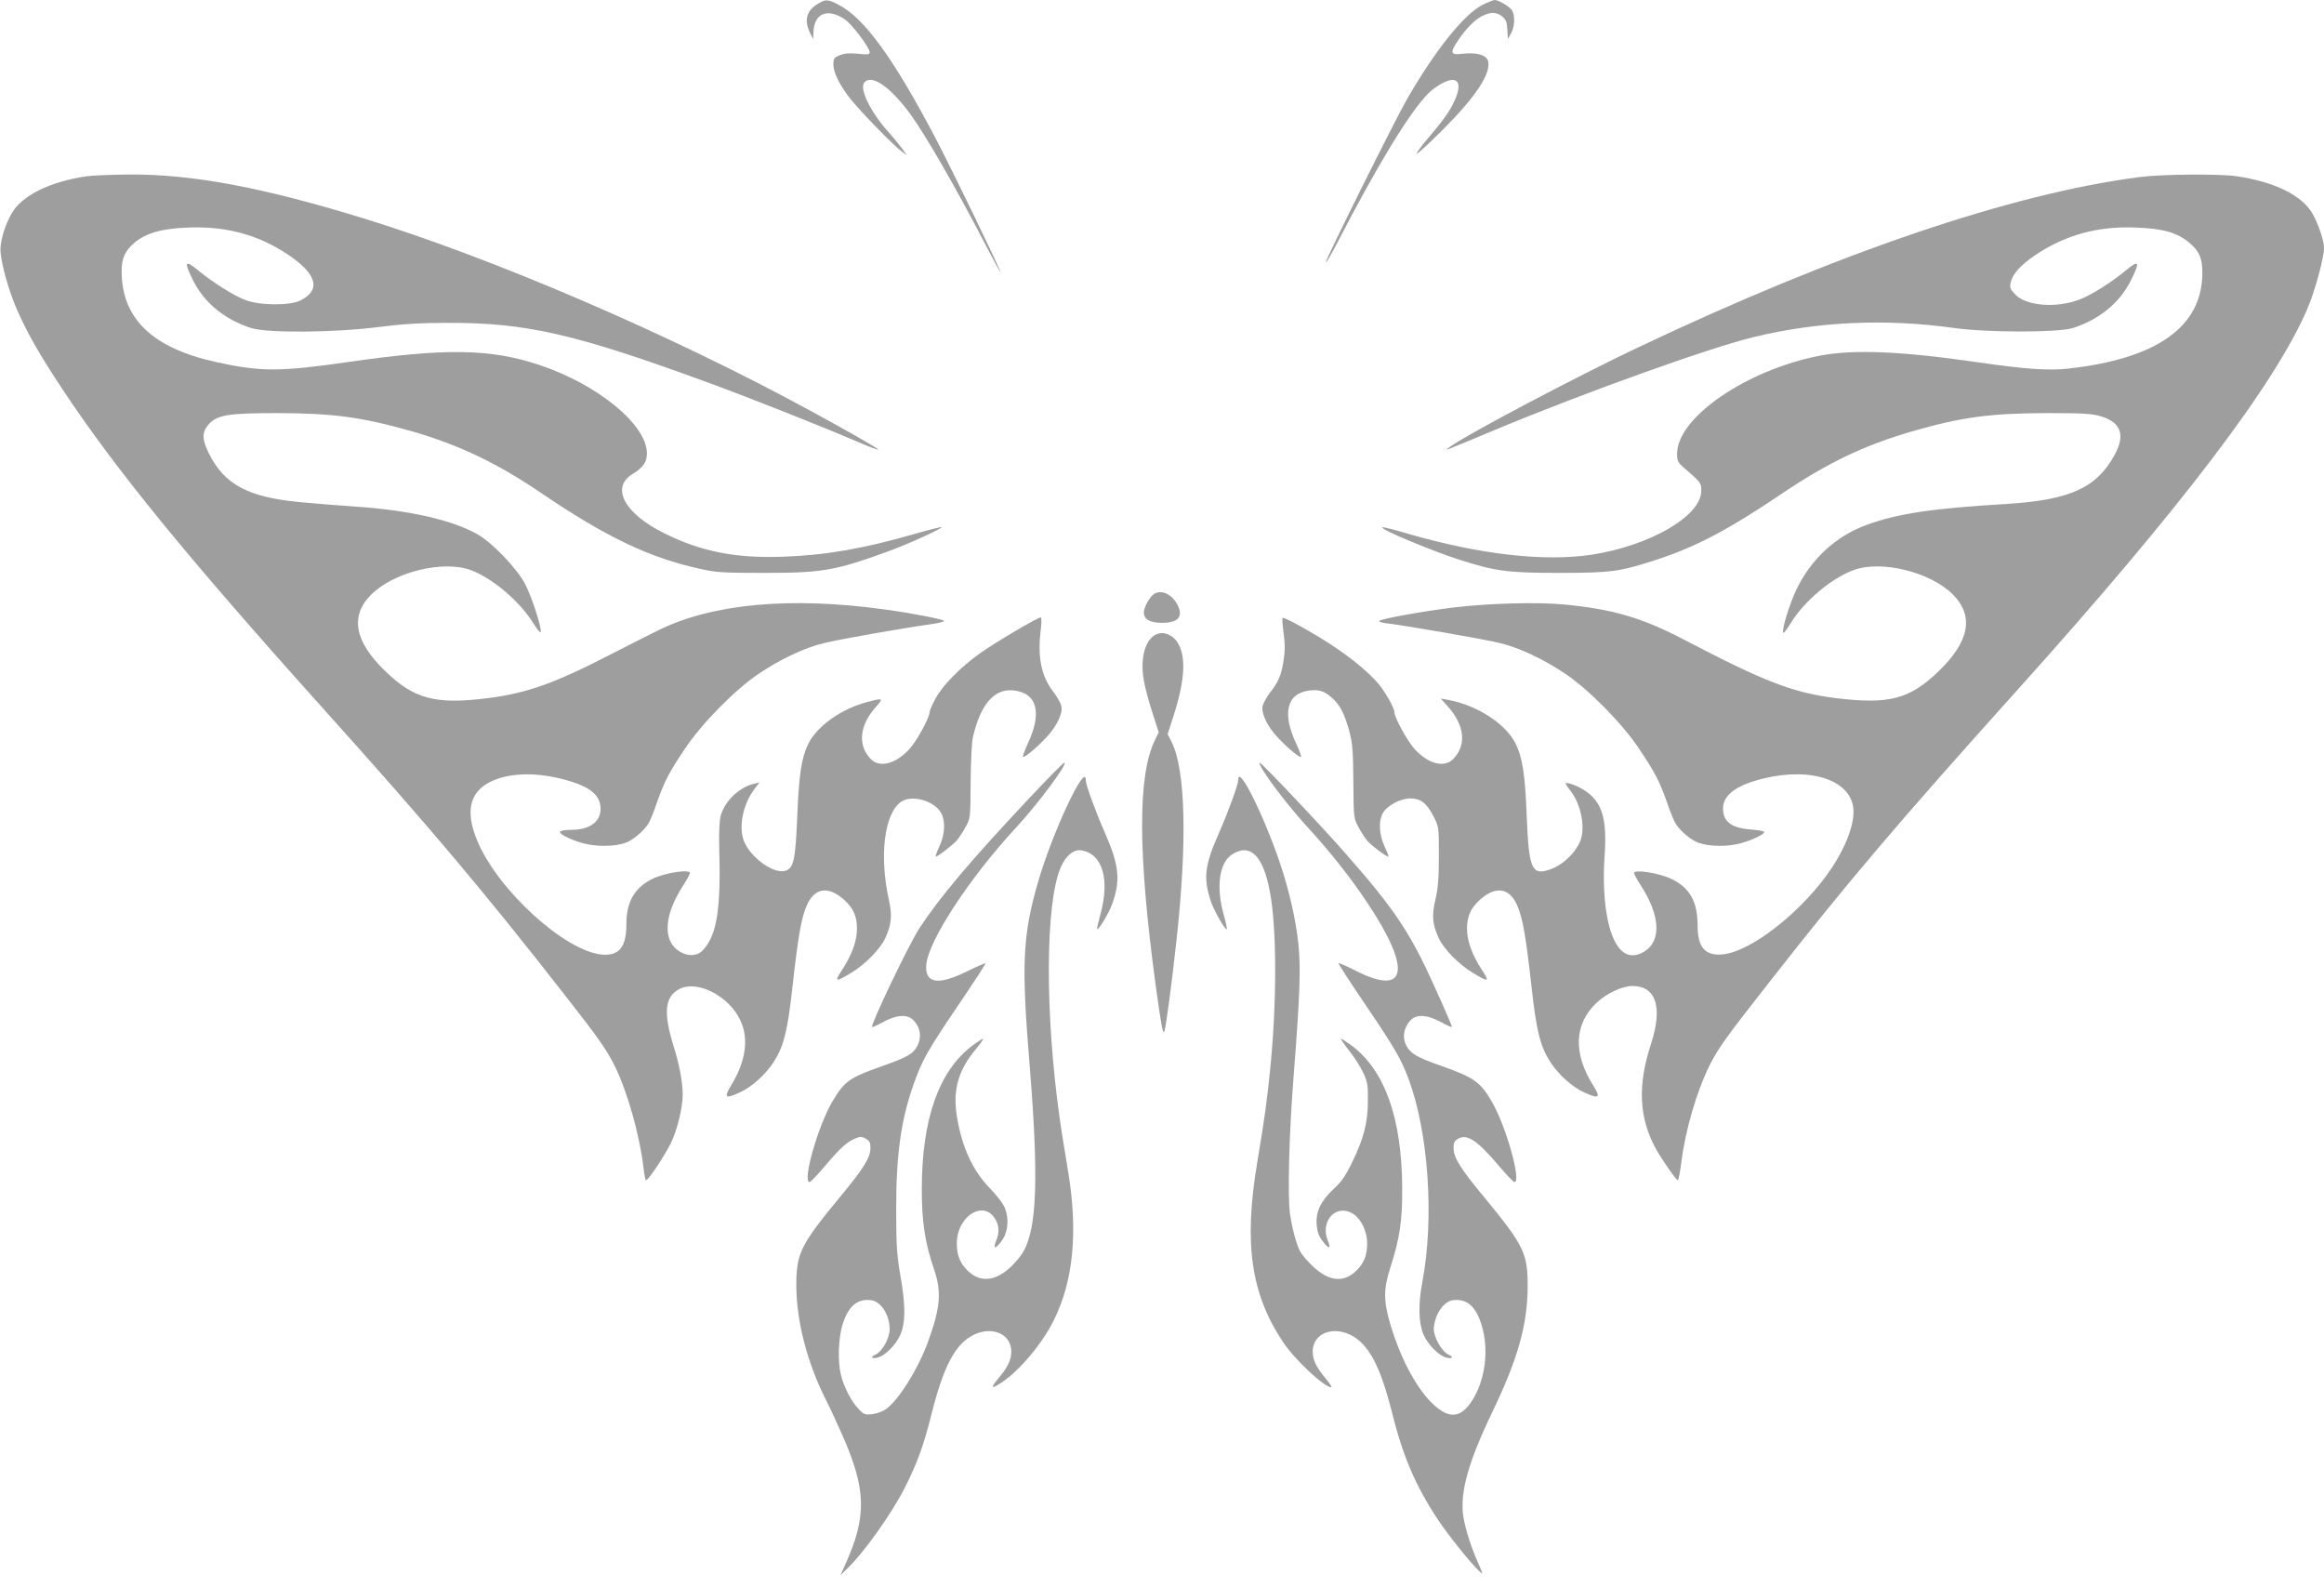
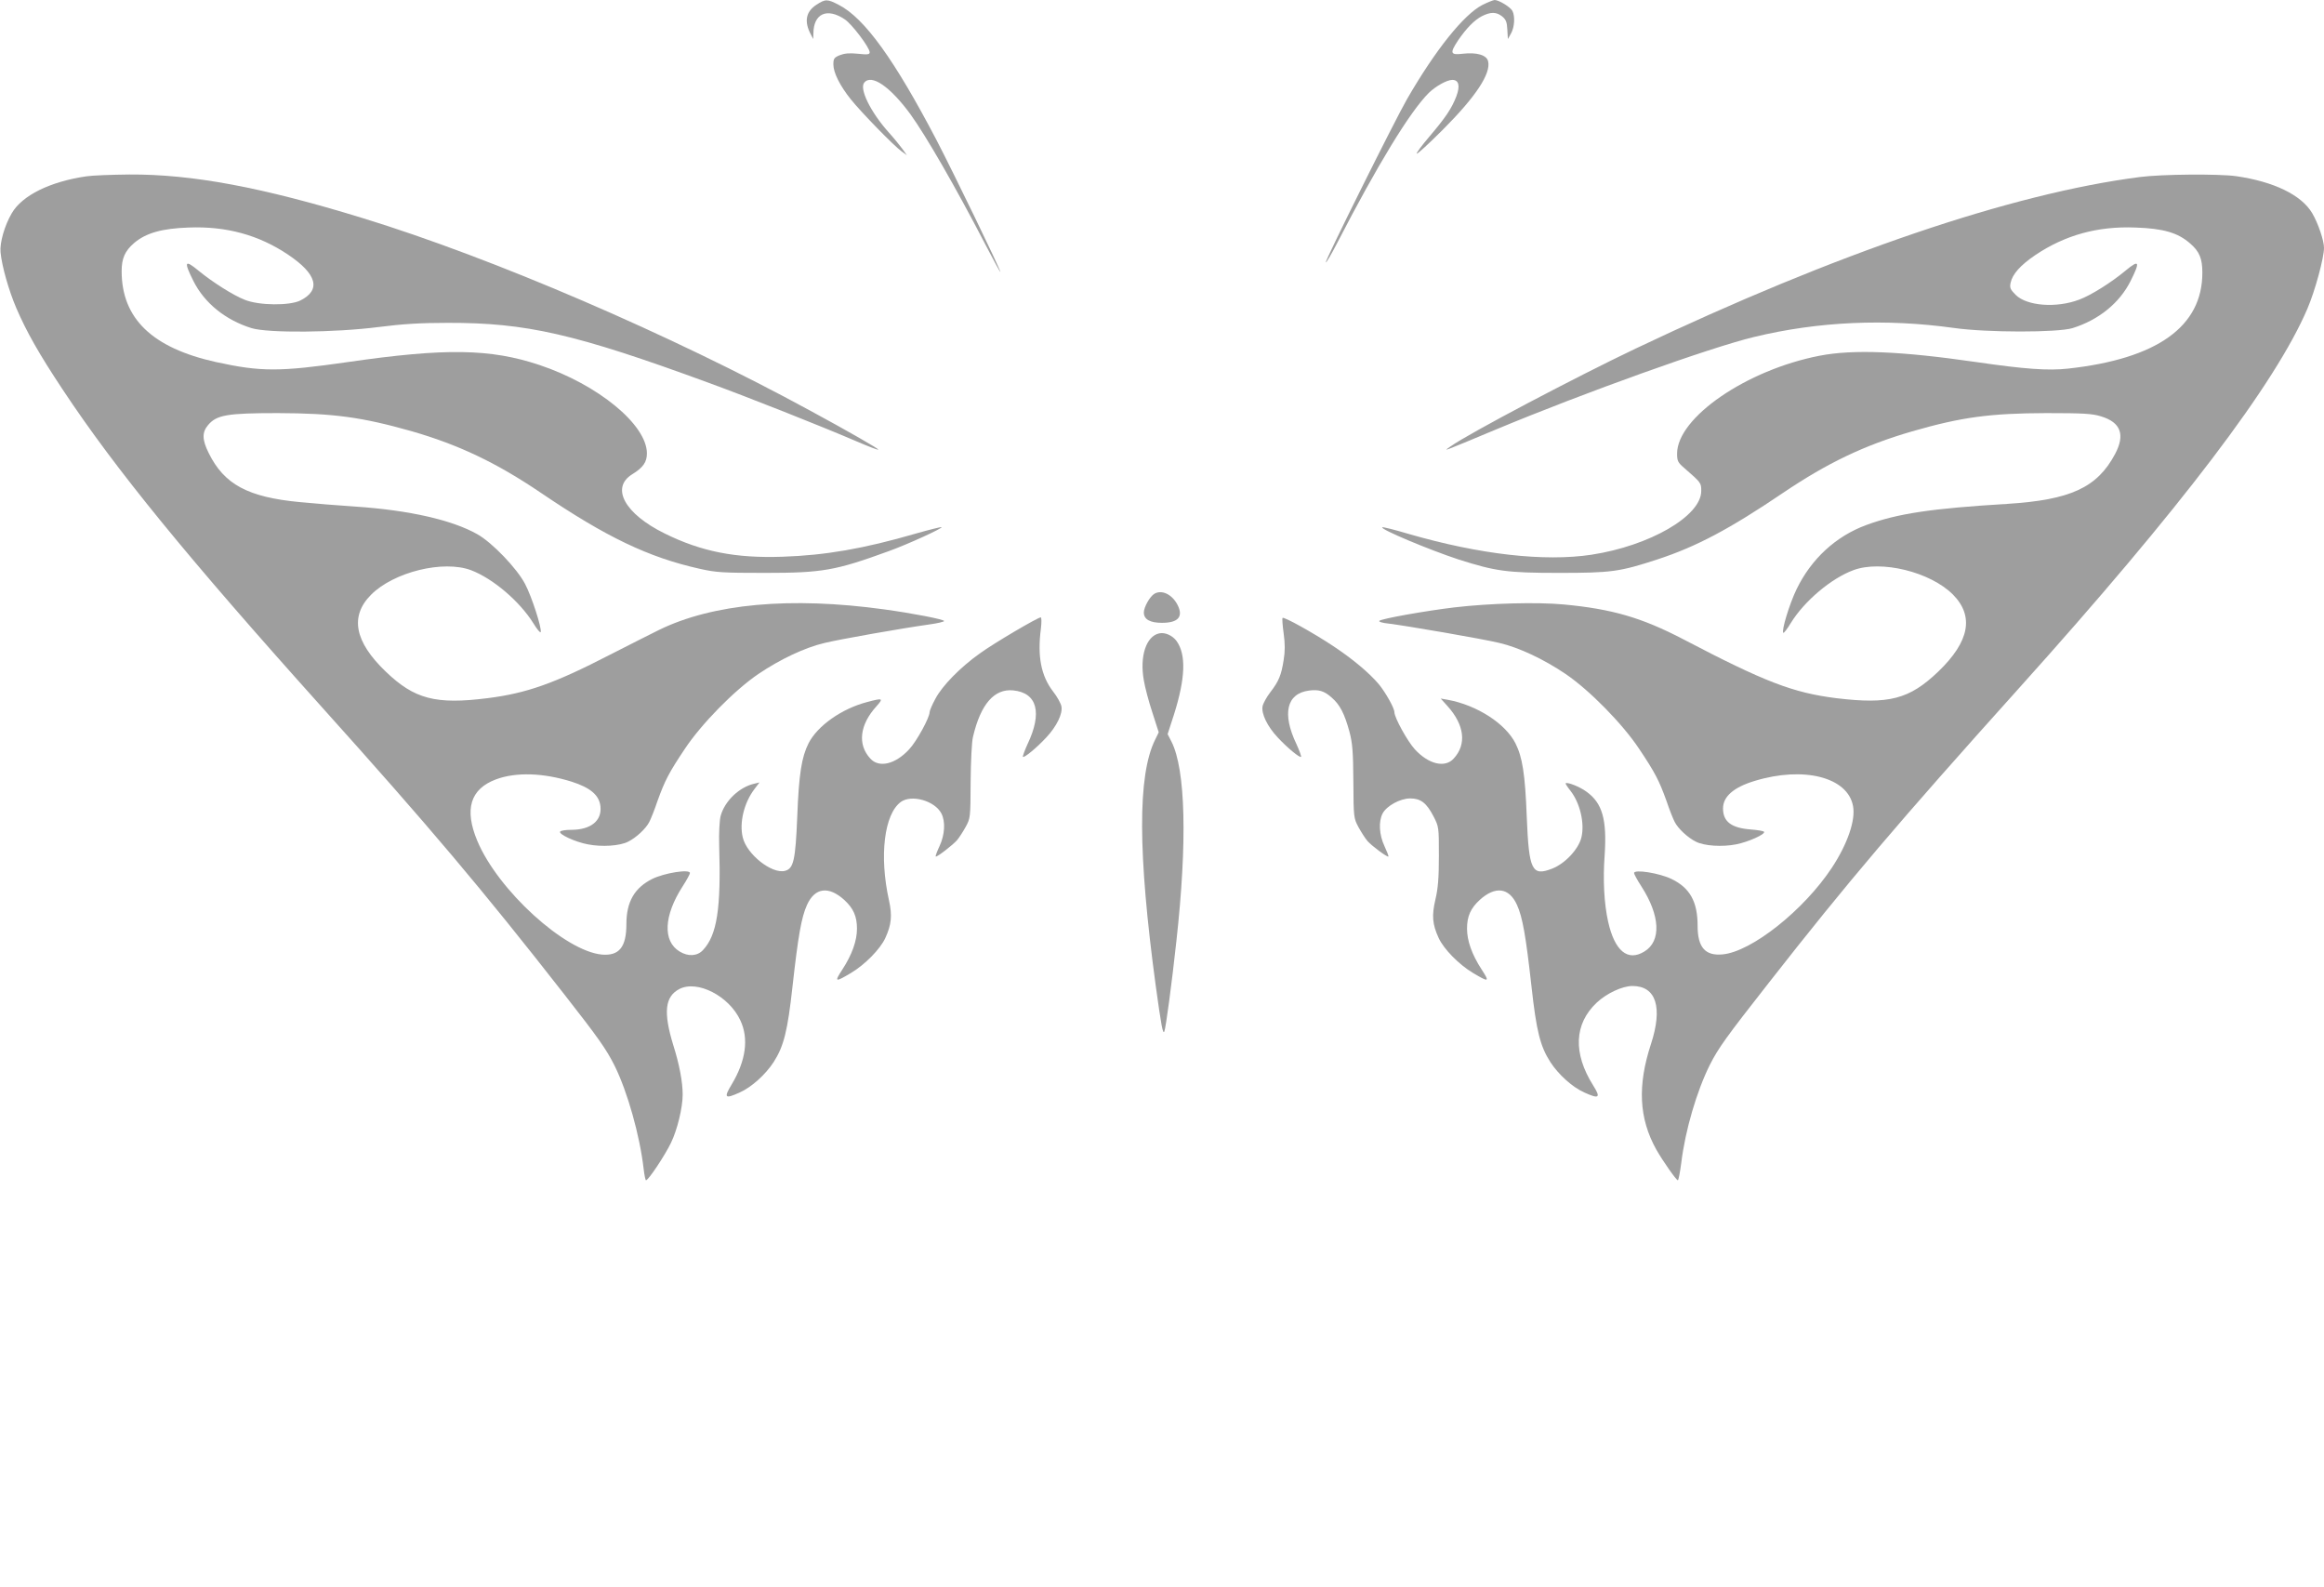
<svg xmlns="http://www.w3.org/2000/svg" version="1.0" width="1280pt" height="874pt" viewBox="0 0 1280 874" preserveAspectRatio="xMidYMid meet">
  <g transform="translate(0,874) scale(0.1,-0.1)" fill="#9e9e9e" stroke="none">
    <path d="M4497 8714 c-59 -38 -69 -93 -31 -164 l13 -25 1 31 c1 109 74 143 172 78 39 -25 138 -156 138 -182 0 -12 -11 -14 -65 -8 -47 5 -74 2 -100 -8 -31 -13 -35 -19 -35 -51 0 -45 36 -117 96 -192 56 -70 237 -256 279 -286 l30 -22 -25 35 c-13 18 -48 61 -77 93 -98 110 -161 238 -133 272 40 49 143 -22 255 -175 85 -118 246 -396 414 -720 44 -85 81 -152 81 -148 0 14 -254 538 -351 725 -233 445 -397 673 -539 746 -63 33 -74 33 -123 1z" />
    <path d="M8165 8713 c-103 -53 -259 -248 -415 -518 -67 -116 -454 -894 -448 -900 3 -3 31 45 63 107 222 430 400 722 504 826 38 37 100 72 130 72 36 0 44 -33 22 -91 -26 -67 -58 -115 -149 -222 -41 -48 -72 -90 -69 -93 3 -4 68 56 144 132 182 182 266 310 249 377 -8 34 -63 50 -140 41 -68 -8 -72 3 -25 74 46 67 89 111 131 133 48 24 79 24 111 -1 21 -17 27 -31 29 -73 l3 -52 18 32 c19 35 22 94 7 123 -12 22 -75 60 -98 60 -9 -1 -39 -13 -67 -27z" />
    <path d="M476 7769 c-200 -29 -354 -105 -411 -203 -40 -68 -67 -163 -62 -215 7 -76 45 -210 87 -308 57 -132 125 -252 255 -448 290 -438 686 -923 1424 -1745 596 -663 884 -1004 1342 -1590 183 -234 228 -297 274 -389 71 -143 139 -385 160 -568 4 -35 10 -63 13 -63 14 1 104 137 137 205 36 74 65 196 65 267 0 69 -18 166 -52 273 -55 180 -46 266 33 308 99 52 275 -38 337 -173 47 -100 30 -222 -48 -352 -45 -74 -38 -82 45 -44 65 29 142 99 186 167 56 87 77 171 104 417 31 278 49 381 80 449 43 95 119 105 205 27 50 -46 70 -90 70 -158 0 -67 -27 -143 -81 -226 -45 -69 -40 -71 50 -17 75 45 159 130 187 191 34 74 39 124 20 209 -54 244 -26 474 66 541 59 42 187 6 223 -64 23 -44 19 -117 -10 -179 -14 -30 -24 -56 -21 -58 5 -5 95 64 118 91 10 12 31 44 46 71 27 49 27 52 28 250 1 110 6 221 13 247 42 180 117 266 221 256 133 -13 162 -123 79 -297 -16 -35 -27 -66 -25 -69 7 -7 75 49 129 107 57 61 91 131 83 171 -3 16 -23 53 -46 82 -66 86 -87 193 -67 346 4 34 4 62 -1 62 -16 0 -258 -142 -336 -199 -107 -76 -206 -177 -244 -249 -18 -33 -32 -66 -32 -74 0 -30 -71 -160 -112 -204 -76 -83 -167 -105 -215 -51 -71 77 -58 186 34 287 40 45 36 47 -50 24 -140 -36 -275 -131 -324 -228 -38 -76 -53 -168 -62 -405 -10 -239 -20 -285 -68 -297 -72 -18 -210 91 -232 184 -20 81 7 191 64 266 l28 37 -29 -7 c-83 -19 -163 -96 -185 -178 -6 -23 -10 -92 -8 -161 11 -349 -12 -495 -89 -577 -31 -34 -82 -37 -129 -8 -94 57 -87 198 17 359 22 34 40 67 40 73 0 23 -139 1 -207 -32 -98 -49 -143 -126 -143 -249 0 -127 -40 -176 -135 -168 -204 19 -572 354 -686 626 -73 174 -39 286 103 339 111 41 261 36 417 -13 103 -33 151 -74 158 -135 9 -80 -53 -130 -161 -130 -30 0 -58 -4 -61 -10 -9 -14 83 -57 153 -70 76 -15 176 -9 222 15 44 22 97 71 116 108 8 15 29 67 45 115 41 114 64 158 151 288 91 137 273 323 406 413 120 81 256 145 363 170 86 21 427 81 577 102 45 6 82 15 82 19 0 9 -176 43 -330 64 -516 71 -943 32 -1240 -113 -41 -20 -163 -82 -271 -137 -306 -158 -459 -212 -674 -239 -286 -36 -403 -5 -561 147 -172 165 -198 305 -80 423 125 125 397 192 550 135 121 -46 268 -171 344 -293 20 -33 38 -54 40 -48 7 21 -49 195 -86 265 -45 86 -181 228 -263 274 -138 78 -374 132 -669 152 -91 6 -230 17 -310 25 -284 27 -415 97 -500 269 -37 74 -38 115 -4 155 47 56 105 66 384 66 307 -1 463 -22 738 -100 257 -74 466 -173 711 -339 360 -244 592 -355 873 -418 93 -21 128 -23 363 -23 315 0 387 13 678 119 106 38 300 127 293 133 -2 2 -67 -14 -144 -36 -286 -83 -496 -119 -732 -127 -258 -9 -447 28 -649 128 -220 108 -299 252 -179 326 60 37 81 67 81 115 0 158 -269 379 -592 487 -270 90 -517 94 -1056 16 -376 -54 -477 -54 -725 0 -352 78 -520 240 -520 501 0 70 18 111 69 155 65 55 153 80 301 85 206 8 385 -41 546 -149 160 -107 184 -195 68 -253 -59 -29 -227 -28 -306 4 -64 25 -177 97 -253 159 -78 65 -84 53 -30 -55 61 -122 176 -215 320 -260 92 -28 458 -25 700 6 132 17 233 23 380 23 434 1 701 -60 1435 -329 222 -81 623 -240 814 -322 65 -28 121 -50 123 -47 4 4 -167 102 -372 213 -770 420 -1753 843 -2468 1062 -553 170 -939 242 -1285 240 -97 -1 -204 -5 -236 -10z" />
    <path d="M11785 7765 c-706 -91 -1668 -418 -2775 -944 -330 -157 -924 -470 -1020 -539 -43 -30 -59 -36 250 93 487 203 1179 451 1420 509 355 86 726 102 1101 50 182 -26 571 -26 654 -1 144 45 259 138 320 260 54 108 48 120 -30 55 -77 -64 -190 -135 -253 -158 -126 -48 -289 -35 -350 26 -30 30 -34 39 -28 67 10 47 53 96 137 153 163 109 341 159 549 151 156 -5 236 -29 303 -88 51 -44 67 -83 67 -161 0 -296 -248 -474 -740 -528 -108 -12 -237 -3 -505 36 -414 60 -678 71 -863 35 -403 -78 -785 -341 -785 -539 0 -40 4 -49 39 -79 94 -82 94 -82 94 -127 0 -138 -284 -302 -605 -351 -260 -39 -614 1 -1008 115 -77 23 -141 39 -144 36 -11 -11 259 -124 420 -177 204 -65 267 -74 552 -74 291 0 335 6 546 75 213 70 396 167 690 366 243 164 447 262 709 338 273 79 431 100 740 101 206 0 254 -3 302 -18 109 -33 134 -101 77 -208 -99 -185 -246 -252 -594 -274 -416 -25 -603 -53 -775 -116 -169 -62 -304 -187 -385 -354 -40 -83 -84 -229 -73 -240 3 -3 22 22 42 55 74 120 222 245 344 290 152 57 423 -9 548 -134 118 -119 92 -259 -81 -425 -159 -152 -271 -181 -561 -146 -238 30 -391 88 -842 324 -230 120 -393 167 -658 192 -151 14 -405 7 -604 -16 -158 -19 -401 -62 -413 -74 -5 -5 18 -12 50 -15 98 -12 523 -85 612 -107 107 -25 243 -89 363 -170 133 -90 315 -276 406 -413 87 -130 110 -174 151 -288 16 -48 37 -100 45 -115 19 -37 72 -86 116 -108 46 -24 146 -30 222 -15 67 13 162 56 154 69 -3 5 -36 10 -73 13 -107 8 -153 43 -153 116 0 65 58 116 173 151 271 83 514 21 543 -138 15 -77 -30 -208 -116 -339 -155 -235 -444 -464 -603 -478 -95 -9 -137 39 -137 157 0 133 -42 209 -143 258 -67 33 -207 55 -207 33 0 -6 18 -39 40 -73 104 -161 111 -302 17 -359 -92 -57 -164 3 -200 165 -22 99 -29 231 -19 365 13 196 -12 287 -100 350 -36 27 -107 55 -115 46 -2 -1 10 -20 26 -40 53 -67 80 -179 61 -258 -16 -65 -91 -145 -162 -172 -111 -43 -127 -9 -139 285 -9 237 -24 329 -62 405 -55 109 -211 210 -372 240 l-40 7 37 -41 c94 -104 107 -211 35 -289 -48 -54 -139 -32 -215 51 -40 44 -112 174 -112 204 0 22 -47 106 -85 153 -54 64 -146 141 -255 213 -109 72 -269 161 -276 153 -3 -3 0 -41 6 -85 8 -57 8 -99 0 -147 -13 -84 -27 -117 -74 -178 -20 -26 -39 -61 -42 -76 -8 -41 26 -111 83 -172 54 -58 122 -114 129 -107 2 3 -9 34 -25 69 -81 169 -55 280 69 296 53 7 84 -2 125 -39 45 -39 70 -88 97 -186 17 -64 21 -110 22 -277 1 -197 2 -201 28 -250 15 -27 37 -62 50 -77 25 -28 109 -90 115 -85 2 2 -8 28 -22 58 -29 62 -33 135 -10 179 22 42 97 83 152 83 58 0 90 -25 128 -98 30 -58 30 -60 30 -219 0 -122 -5 -180 -19 -239 -21 -90 -17 -137 18 -213 28 -61 112 -146 187 -191 90 -54 95 -52 50 17 -54 83 -81 159 -81 226 0 68 20 112 70 158 86 78 162 68 205 -27 31 -68 49 -171 80 -449 27 -246 48 -330 104 -417 44 -68 121 -138 186 -167 83 -38 93 -30 50 38 -112 178 -105 339 19 456 54 51 141 92 197 92 131 0 168 -118 102 -320 -75 -229 -66 -409 29 -580 35 -62 110 -169 119 -170 4 0 12 43 19 96 22 180 85 394 157 539 47 93 90 153 327 455 432 552 709 878 1376 1620 892 992 1413 1678 1589 2091 42 98 91 279 91 334 0 40 -32 135 -65 191 -59 100 -211 174 -420 204 -96 13 -408 11 -530 -5z" />
    <path d="M6358 5470 c-25 -15 -58 -74 -58 -103 0 -38 34 -57 100 -57 90 0 119 34 85 100 -30 57 -86 84 -127 60z" />
    <path d="M6385 5252 c-72 -15 -109 -126 -85 -259 6 -37 27 -117 47 -177 l35 -109 -20 -41 c-97 -196 -95 -626 3 -1351 31 -225 40 -274 48 -255 8 19 41 264 66 495 61 549 51 948 -27 1101 l-21 41 35 108 c63 200 68 330 14 405 -22 30 -63 49 -95 42z" />
-     <path d="M5663 4338 c-312 -332 -484 -535 -598 -708 -56 -84 -272 -536 -262 -546 2 -2 30 10 62 28 78 42 137 44 170 5 35 -39 41 -88 19 -134 -23 -46 -55 -65 -195 -114 -180 -64 -207 -82 -273 -193 -80 -133 -169 -446 -127 -446 5 0 44 40 85 89 86 101 120 132 166 151 28 12 37 11 59 -1 21 -13 26 -22 25 -55 -1 -50 -38 -110 -170 -269 -219 -266 -239 -308 -238 -495 2 -188 60 -413 158 -609 24 -47 66 -138 94 -201 133 -301 137 -448 21 -708 l-30 -67 31 30 c94 88 253 311 325 455 70 140 102 228 149 416 65 255 130 375 229 423 103 50 207 4 207 -92 0 -46 -19 -86 -72 -149 -45 -54 -39 -60 18 -22 99 65 223 213 286 339 111 220 137 495 79 835 -16 96 -37 225 -45 285 -81 573 -79 1180 6 1378 28 65 72 101 114 94 116 -19 158 -159 105 -352 -12 -43 -20 -79 -18 -82 7 -7 66 91 82 137 48 132 39 216 -40 395 -55 126 -105 263 -105 289 0 104 -187 -296 -264 -566 -84 -292 -91 -450 -45 -1004 50 -619 41 -897 -36 -1030 -14 -23 -47 -62 -74 -87 -84 -75 -166 -80 -232 -14 -42 41 -59 85 -59 149 0 154 154 246 215 128 19 -36 19 -71 1 -115 -19 -45 -4 -45 30 0 35 46 43 118 20 179 -10 26 -44 71 -84 112 -95 98 -155 228 -182 398 -23 142 8 252 103 366 25 30 44 57 42 59 -3 2 -29 -15 -60 -38 -184 -139 -277 -402 -278 -786 0 -185 16 -294 69 -450 41 -122 33 -208 -36 -398 -55 -149 -161 -318 -231 -368 -17 -12 -51 -24 -75 -27 -41 -4 -47 -2 -78 32 -39 41 -80 122 -95 187 -18 75 -13 200 9 273 32 102 80 144 155 136 56 -5 104 -79 105 -159 0 -51 -40 -123 -78 -141 -31 -14 -22 -25 13 -16 40 10 101 71 124 126 29 67 29 162 0 326 -19 108 -23 166 -23 359 -1 300 26 497 96 694 46 131 77 186 245 434 85 125 153 230 151 232 -2 2 -46 -17 -97 -42 -164 -82 -239 -70 -229 36 13 133 237 475 492 751 122 131 292 360 268 360 -5 0 -95 -91 -199 -202z" />
-     <path d="M6956 4498 c52 -83 163 -224 250 -318 120 -131 233 -273 327 -415 243 -365 217 -514 -64 -372 -51 26 -94 45 -97 43 -2 -3 66 -108 151 -233 160 -237 193 -293 234 -402 111 -296 144 -773 76 -1126 -22 -118 -20 -221 7 -284 24 -55 84 -117 125 -127 35 -9 44 2 13 16 -37 17 -82 96 -81 142 4 78 54 153 108 158 75 8 123 -34 155 -136 42 -136 21 -302 -51 -416 -66 -103 -134 -105 -230 -7 -87 90 -171 252 -224 435 -35 122 -35 187 3 304 52 163 66 256 65 440 -2 380 -95 643 -276 780 -30 22 -57 40 -61 40 -4 0 15 -29 43 -64 28 -35 64 -90 79 -123 24 -51 27 -70 26 -153 0 -120 -22 -207 -84 -335 -38 -79 -60 -112 -105 -153 -71 -67 -99 -125 -93 -198 3 -37 12 -63 32 -88 34 -46 49 -46 30 -1 -47 114 50 213 145 146 41 -30 71 -96 71 -159 0 -64 -17 -108 -59 -149 -68 -68 -149 -61 -237 20 -30 28 -64 67 -74 87 -21 40 -44 129 -55 205 -14 99 -5 446 20 759 35 452 40 590 26 730 -14 133 -53 302 -104 451 -92 268 -227 536 -227 451 0 -26 -53 -172 -106 -293 -80 -180 -88 -250 -43 -382 19 -53 78 -156 86 -148 2 3 -6 40 -18 83 -42 152 -23 283 46 328 100 65 172 -5 209 -204 39 -201 39 -617 1 -986 -19 -183 -27 -243 -71 -509 -74 -444 -34 -721 142 -985 63 -96 228 -250 266 -250 6 0 -8 21 -30 48 -53 63 -72 103 -72 149 0 96 104 142 207 92 99 -48 164 -168 228 -421 62 -249 130 -407 252 -593 58 -88 189 -251 232 -289 20 -19 20 -17 -5 40 -41 91 -73 192 -84 260 -21 131 26 301 160 579 140 292 192 476 194 685 1 187 -19 229 -238 495 -132 159 -169 219 -170 269 -1 33 4 42 25 55 50 28 105 -9 225 -150 41 -49 80 -89 85 -89 41 0 -47 312 -126 446 -62 106 -97 130 -274 193 -137 48 -171 68 -195 112 -23 43 -16 96 19 136 33 39 92 37 170 -5 32 -18 60 -30 62 -28 2 2 -42 104 -98 227 -131 291 -219 423 -484 724 -125 144 -467 505 -477 505 -5 0 4 -19 18 -42z" />
  </g>
</svg>